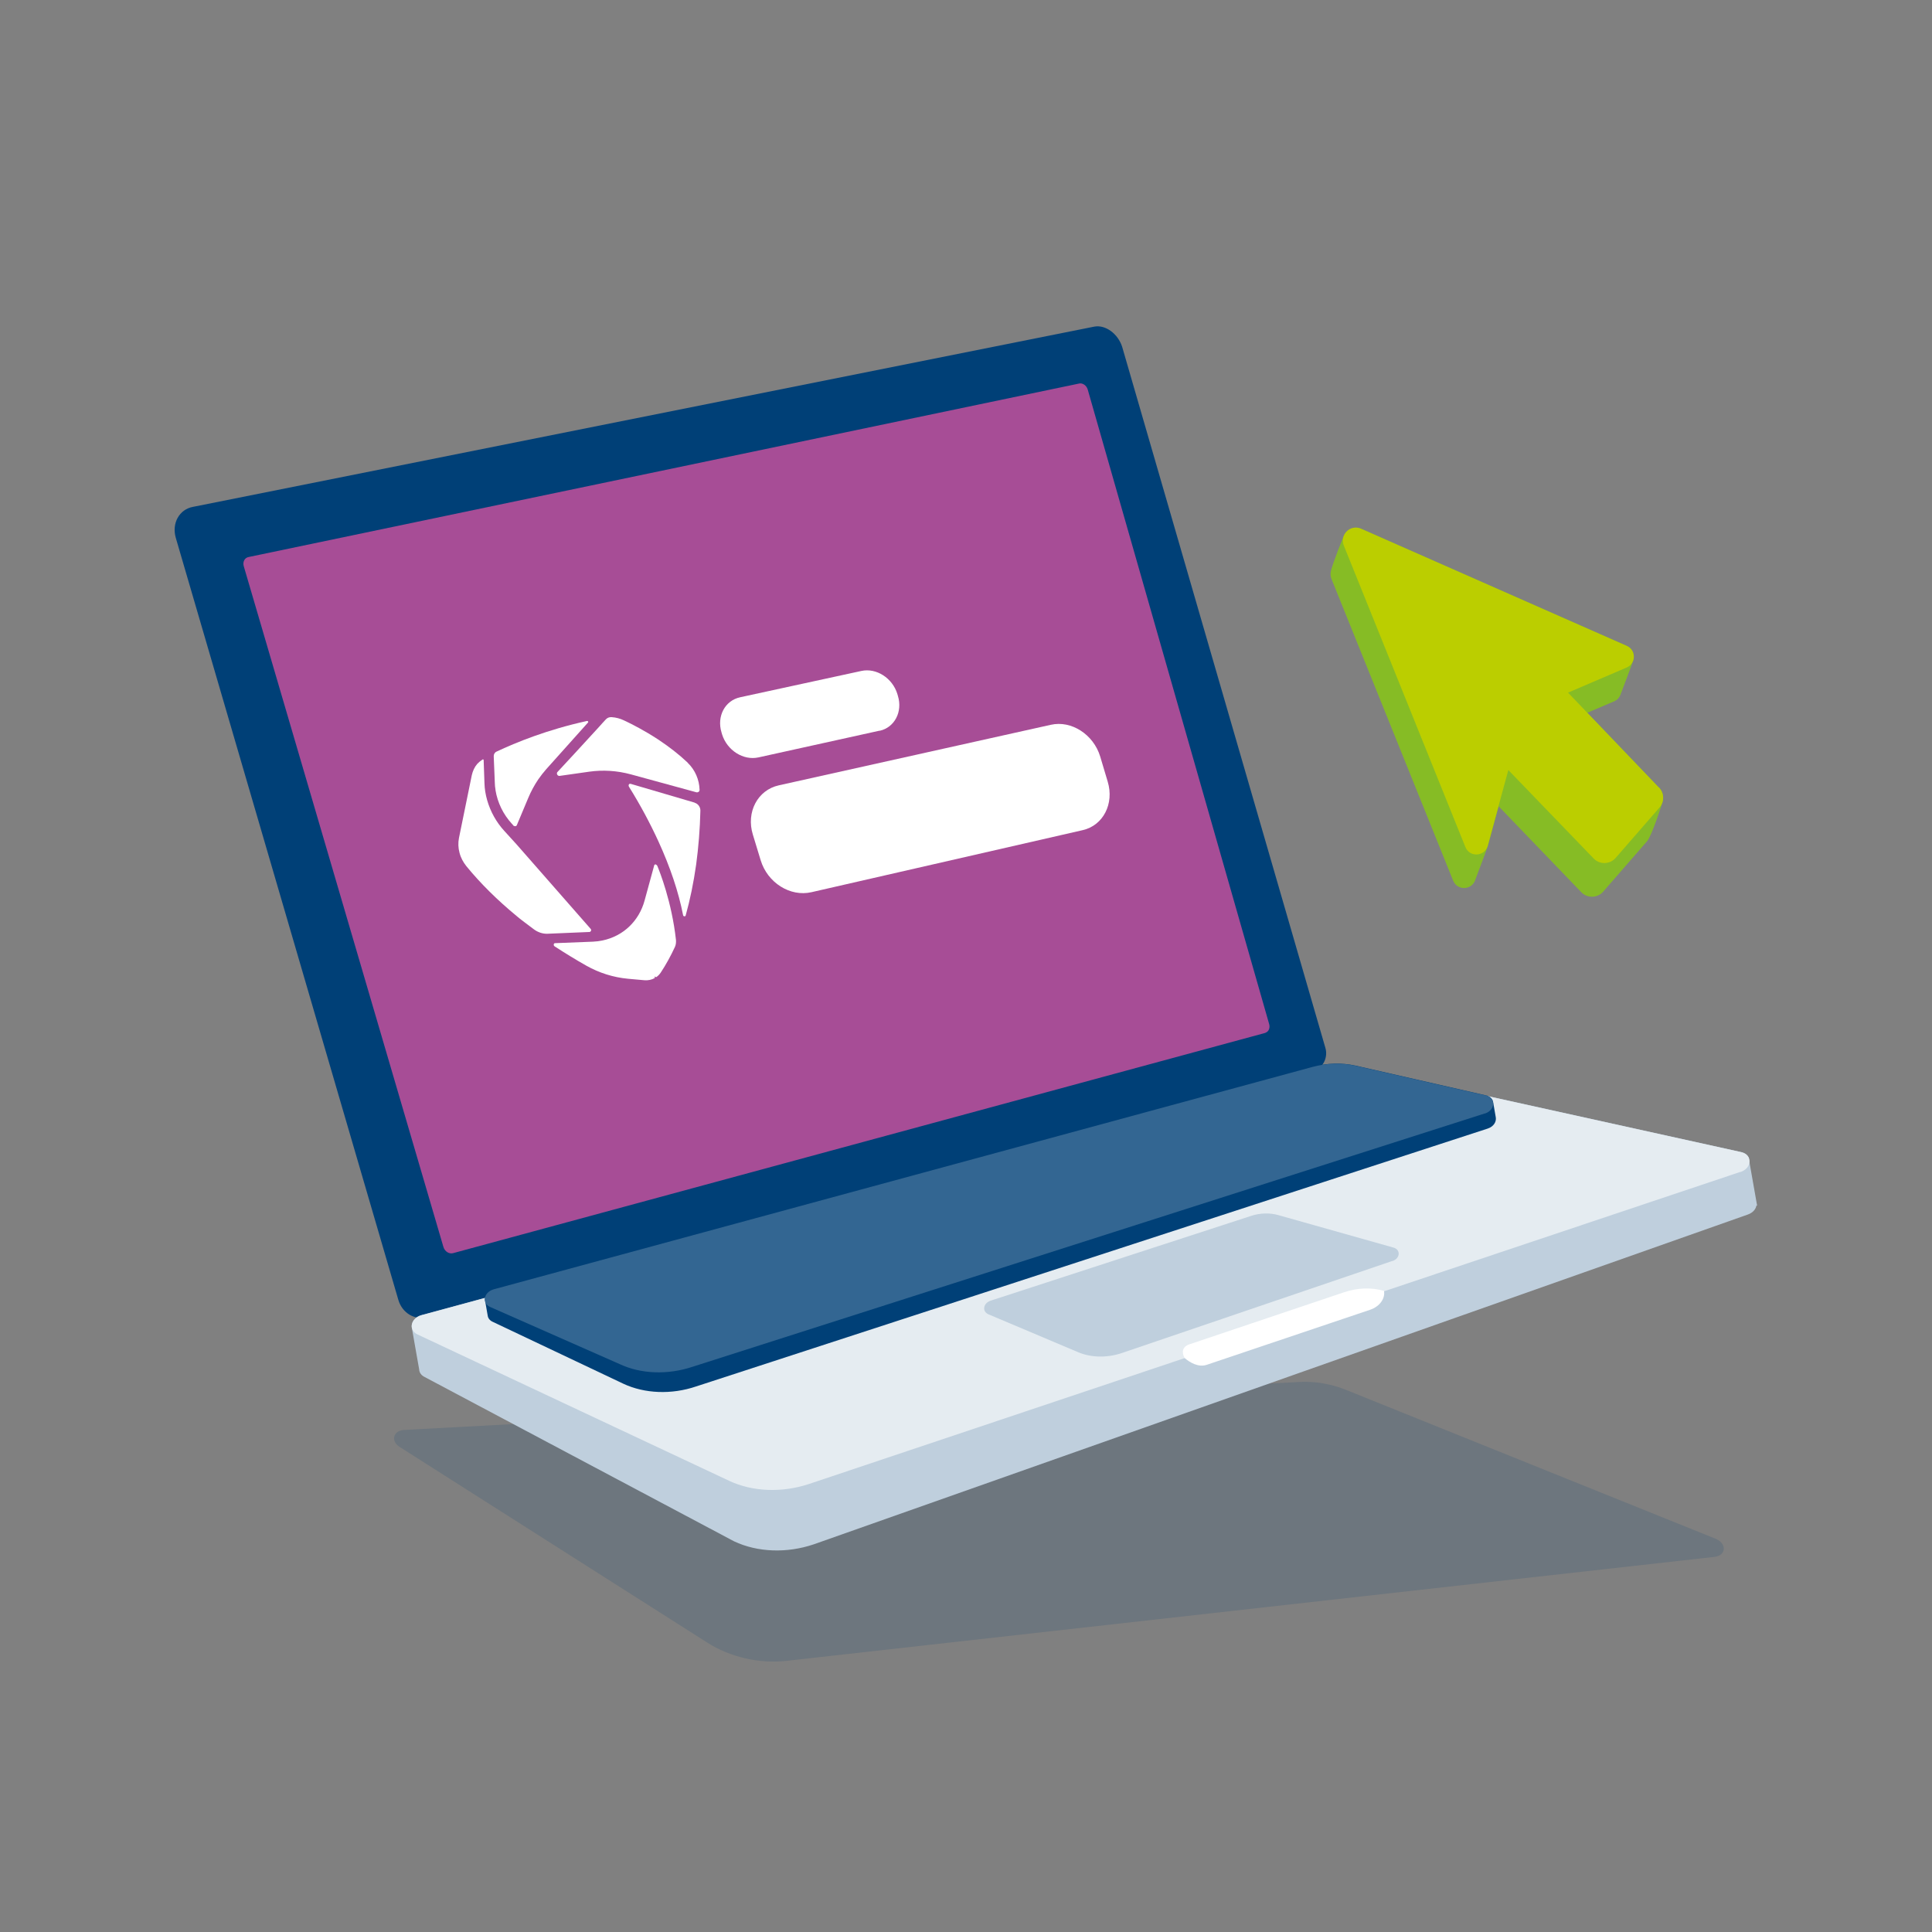
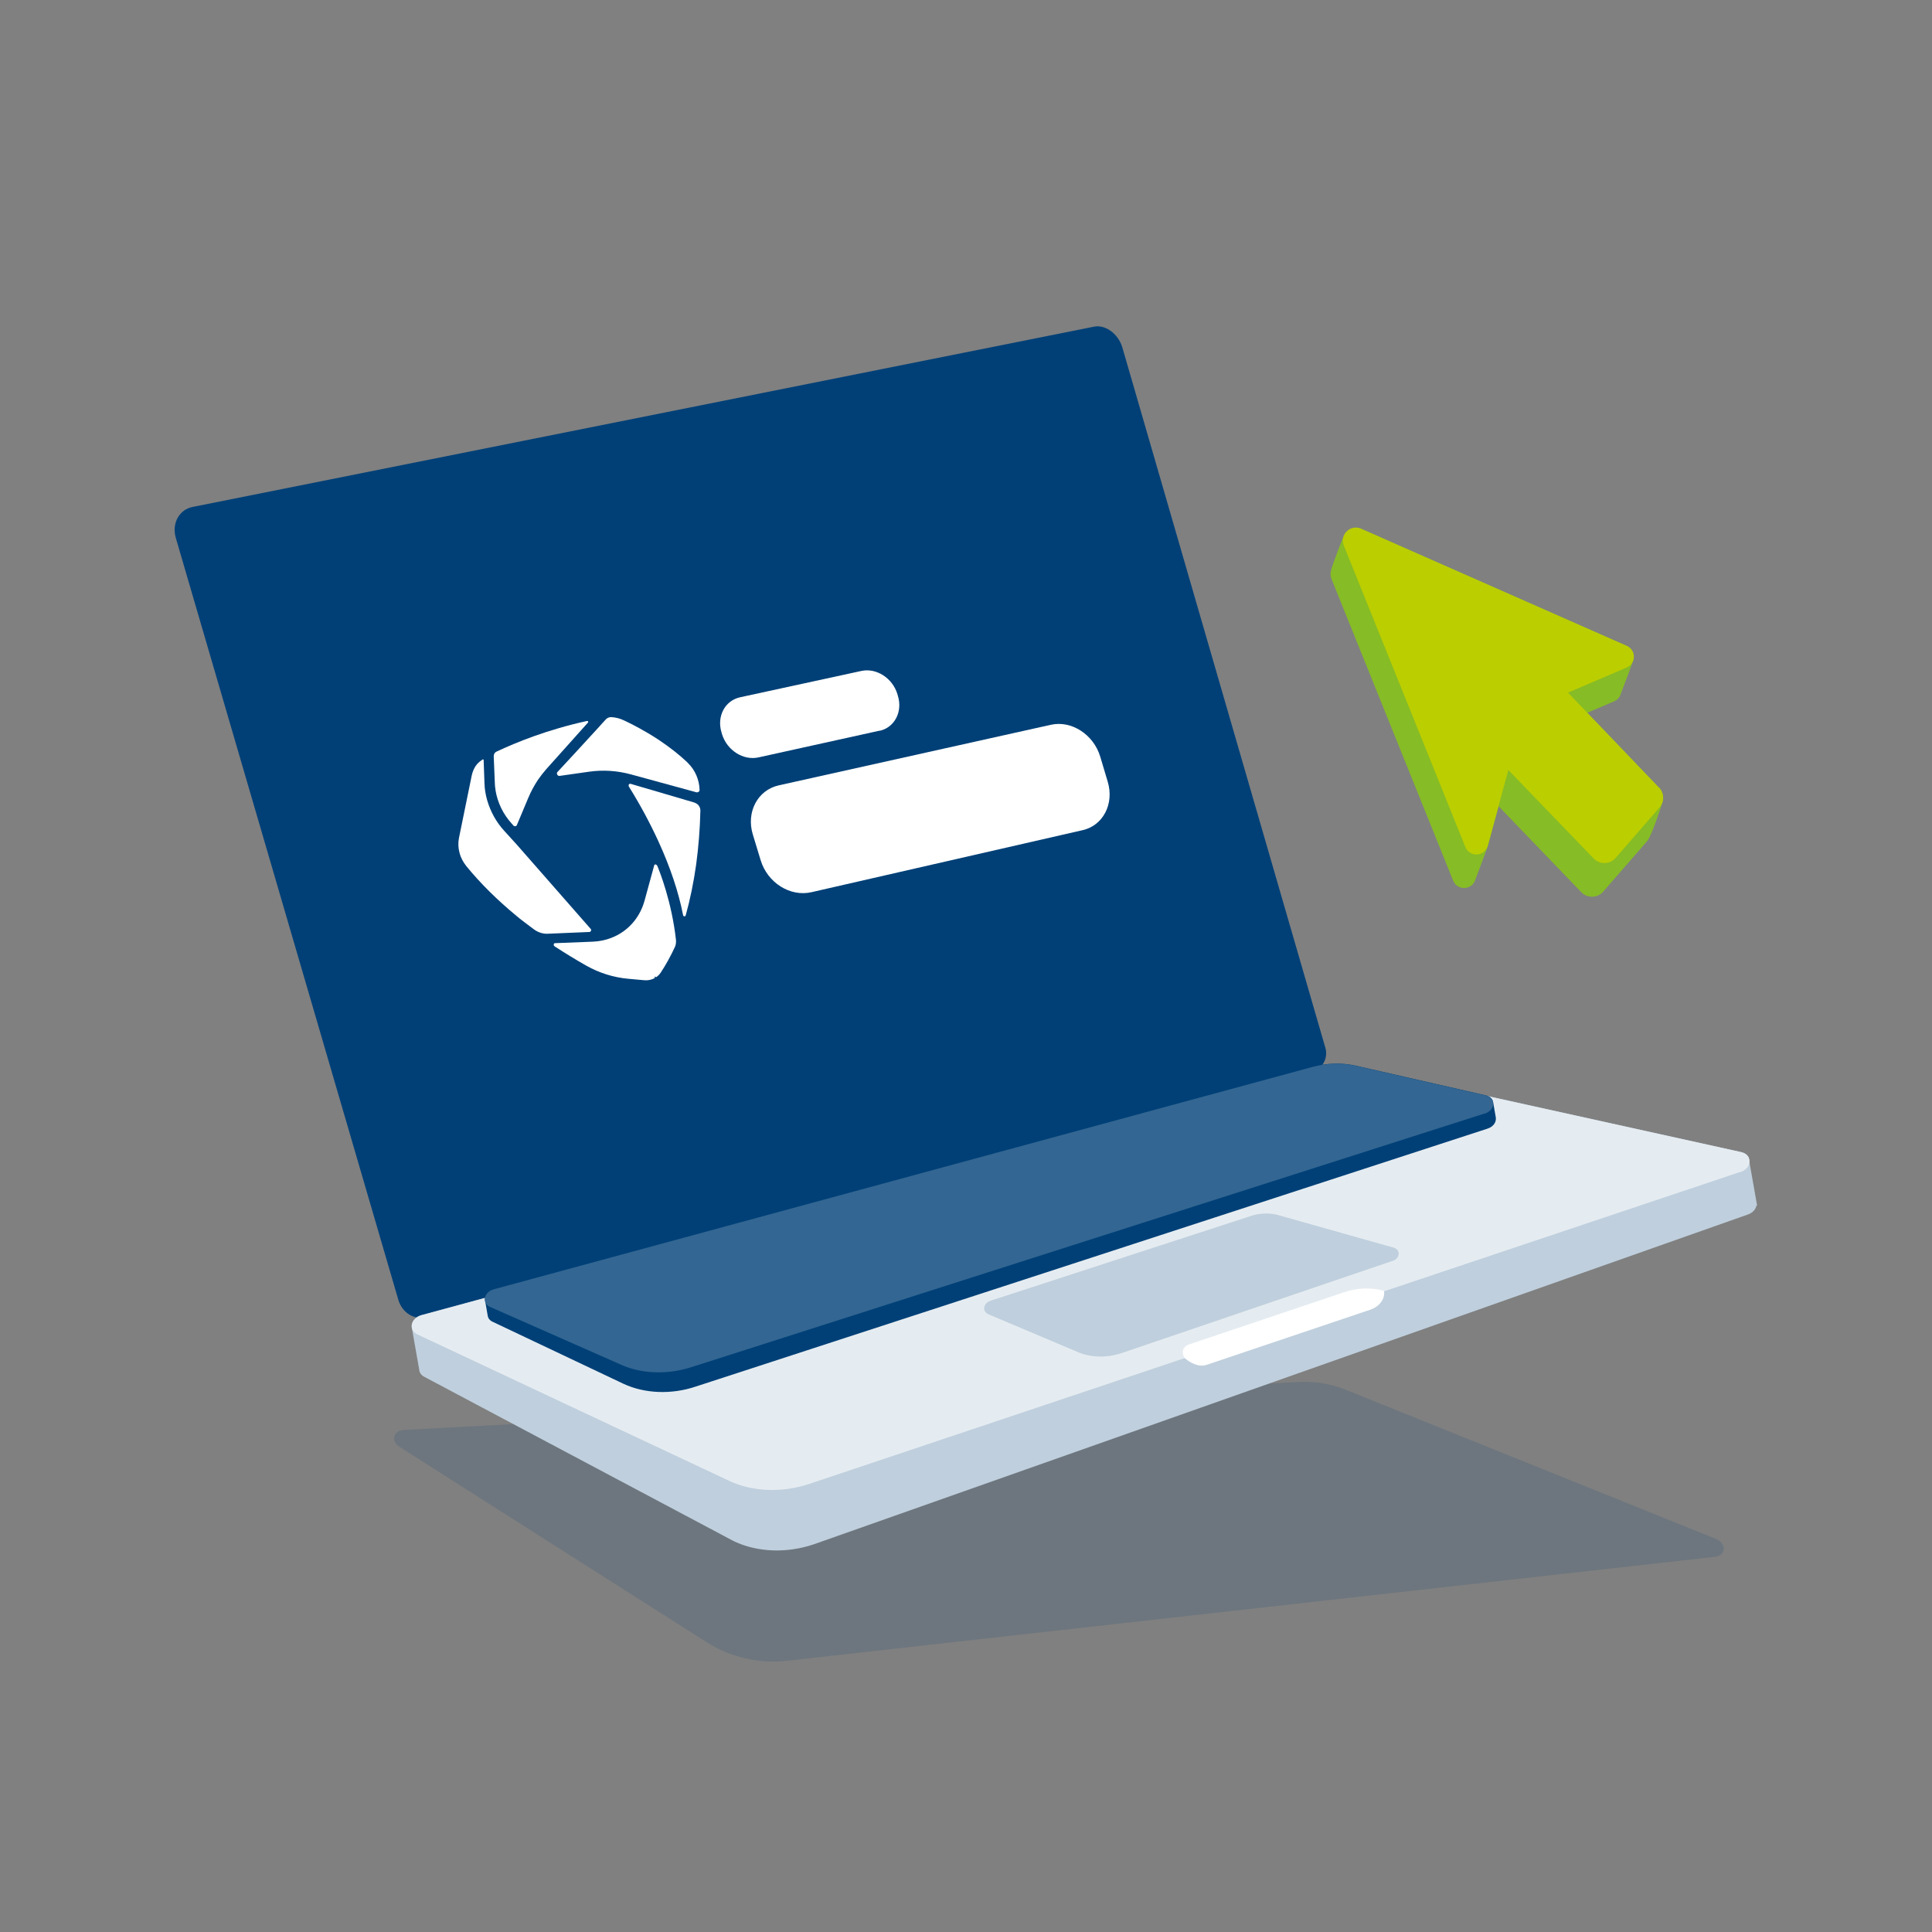
<svg xmlns="http://www.w3.org/2000/svg" id="Iconen" viewBox="0 0 141.73 141.73">
  <rect x="0" y="0" width="141.73" height="141.73" fill="#808080" stroke="none" />
  <defs>
    <style>
      .cls-1 {
        opacity: .15;
      }

      .cls-1, .cls-2 {
        fill: #004077;
      }

      .cls-1, .cls-2, .cls-3, .cls-4, .cls-5, .cls-6, .cls-7, .cls-8, .cls-9 {
        stroke-width: 0px;
      }

      .cls-3 {
        fill: #e5ecf1;
      }

      .cls-4 {
        fill: #bbce00;
      }

      .cls-5 {
        fill: #a74d96;
      }

      .cls-6 {
        fill: #336692;
      }

      .cls-7 {
        fill: #86bc25;
      }

      .cls-8 {
        fill: #fff;
      }

      .cls-9 {
        fill: #bfcfdd;
      }
    </style>
  </defs>
  <path class="cls-1" d="M125.85,112.88l-27.11-10.92c-1.09-.44-2.28-.64-3.42-.58l-65.67,3.52c-.8.04-1.01.81-.34,1.24l22.56,14.35c1.69,1.08,3.83,1.57,5.81,1.35l68.1-7.63c.86-.1.91-.99.07-1.33Z" />
  <g>
    <g>
      <g>
        <path class="cls-2" d="M96.38,78.53l-65.06,18.09c-.9.25-1.82-.3-2.1-1.27L12.9,39.47c-.32-1.08.25-2.11,1.27-2.29l66.11-13.22c.82-.15,1.73.52,2.04,1.48l14.9,51.4c.23.72-.16,1.51-.83,1.7Z" />
-         <path class="cls-5" d="M92.83,75.77l-59.59,16.16c-.29.08-.61-.12-.71-.45l-14.65-49.95c-.09-.32.07-.62.37-.67l60.94-12.73c.24-.04.51.15.6.43l13.31,46.55c.09.29-.03.58-.27.65Z" />
      </g>
      <path class="cls-9" d="M128.31,84.99h0c-.07-.22-.26-.41-.59-.48l-27.4-6.05c-1.1-.24-2.3-.21-3.45.1l-65.94,17.91c-.5.13-.76.52-.73.87h0s.55,3.12.55,3.12h0c.01.22.14.43.41.56l22.69,12.05c1.72.81,3.87.89,5.85.22l68.51-24.19c.38-.13.59-.39.64-.66h.05s-.61-3.46-.61-3.46Z" />
      <path class="cls-3" d="M127.67,85.97l-68.31,22.89c-1.98.66-4.14.58-5.85-.22l-22.89-10.75c-.68-.32-.49-1.2.32-1.41l65.94-17.91c1.15-.31,2.34-.35,3.45-.1l27.4,6.05c.85.19.81,1.17-.05,1.46Z" />
      <path class="cls-8" d="M98.63,94.79l-11.38,3.83c-.53.18-.58.6-.34,1.01.38.32,1,.7,1.62.49l11.99-4.04c.68-.23,1.11-.81,1.01-1.38-.91-.27-1.95-.23-2.9.09Z" />
      <g>
        <path class="cls-2" d="M109.54,80.88h0c-.03-.24-.21-.46-.55-.53l-9.56-2.18c-1-.22-2.09-.19-3.14.09l-60.05,16.31c-.49.13-.73.53-.65.87h0s.19,1.09.19,1.09h0c.03.18.15.34.37.44l9.58,4.54c1.56.73,3.53.81,5.33.2l58.08-18.92c.45-.15.64-.51.59-.82h0s-.19-1.09-.19-1.09Z" />
        <path class="cls-6" d="M108.93,81.68l-58.14,18.59c-1.81.6-3.77.53-5.33-.2l-9.52-4.2c-.62-.29-.44-1.09.29-1.29l60.05-16.31c1.04-.28,2.13-.32,3.14-.09l9.56,2.18c.77.17.74,1.07-.05,1.33Z" />
      </g>
      <path class="cls-9" d="M102.15,92.5l-19.86,6.76c-1.07.36-2.24.34-3.19-.06l-6.58-2.78c-.5-.21-.4-.83.17-1.01l19.08-6.21c.66-.22,1.38-.24,2.01-.06l8.44,2.38c.55.15.5.8-.07.99Z" />
    </g>
    <g>
      <path class="cls-8" d="M79.42,60.9l-19.89,4.55c-1.56.36-3.23-.69-3.73-2.35l-.57-1.87c-.51-1.65.35-3.28,1.91-3.62l19.95-4.44c1.51-.34,3.13.71,3.62,2.33l.55,1.84c.49,1.62-.33,3.22-1.84,3.56Z" />
      <path class="cls-8" d="M64.53,53.6l-8.88,1.96c-1.12.25-2.31-.51-2.68-1.69l-.04-.14c-.36-1.18.25-2.34,1.37-2.58l8.89-1.93c1.1-.24,2.28.52,2.64,1.69l.04.14c.36,1.17-.25,2.32-1.34,2.56Z" />
      <g>
        <path class="cls-8" d="M50.96,58.88h0s-4.7-1.38-4.7-1.38c-.03,0-.05,0-.06,0-.03,0-.05.03-.06.04-.03.04-.04.11.01.19.83,1.33,1.55,2.68,2.15,3.99.87,1.9,1.48,3.72,1.81,5.41.01.07.07.09.09.09.04,0,.09,0,.1-.06.32-1.14.58-2.4.77-3.74.17-1.27.28-2.6.31-3.96,0-.26-.17-.5-.42-.57Z" />
        <path class="cls-8" d="M50.45,55.95c-.62-.59-1.35-1.16-2.18-1.71-.98-.64-1.89-1.11-2.49-1.39-.29-.14-.6-.22-.91-.24-.05,0-.1,0-.15.01-.11.02-.21.08-.29.17-.12.13-.29.31-.49.54-.49.53-1.17,1.27-1.8,1.96l-1.25,1.35c-.05.06-.04.13-.01.19.03.05.09.1.17.09l2.18-.31c1-.14,2.03-.08,3.06.2l4.79,1.31c.06.02.12,0,.17-.03.05-.04.07-.09.07-.15h0c-.02-.74-.33-1.46-.86-1.97Z" />
        <path class="cls-8" d="M48.13,63.42s-.06-.01-.09,0c-.03.01-.04.03-.05.07l-.7,2.56c-.41,1.52-1.57,2.62-3.08,2.94-.24.05-.48.08-.71.09l-2.78.11s-.02,0-.02,0c-.06.01-.07.07-.08.09,0,.04,0,.1.06.14.77.5,1.55.98,2.33,1.42.96.54,1.99.86,3.05.96l1.22.11c.26.02.52-.03.75-.16v-.12s.1.06.1.06c.14-.09.25-.21.34-.34.37-.56.72-1.19,1.04-1.88.07-.15.09-.32.08-.5-.31-2.82-1.2-5.04-1.37-5.45-.02-.04-.05-.07-.09-.09Z" />
        <path class="cls-8" d="M37.64,60.55s.1.07.16.06c.06,0,.1-.04.12-.09l.83-1.98c.2-.48.45-.94.74-1.37.18-.26.37-.5.57-.73l3.08-3.44s0-.01.01-.02c0-.02,0-.04,0-.04h0s-.03-.05-.07-.05c0,0-.01,0-.02,0-2.92.64-5.22,1.58-6.64,2.25-.13.06-.21.2-.2.35l.08,1.95c0,.15.02.32.05.5v.03c.15.91.56,1.76,1.19,2.45l.1.11Z" />
        <path class="cls-8" d="M43.36,68.29c.02-.06,0-.12-.04-.16h0s-5.41-6.17-5.41-6.17l-.91-1c-.59-.64-1.02-1.42-1.26-2.25-.12-.42-.19-.84-.2-1.26l-.06-1.7s-.02-.04-.03-.04c0,0-.02,0-.03,0,0,0,0,0-.01,0-.18.12-.31.23-.4.33-.2.23-.33.52-.4.83l-.94,4.6c-.07.35-.06.73.04,1.09.09.36.27.69.5.98,1.02,1.25,2.26,2.48,3.69,3.66.28.24.65.51.98.76.1.08.2.15.28.21.29.22.65.34.99.33l3.08-.13c.06,0,.1-.03.12-.09Z" />
      </g>
    </g>
    <g>
      <path class="cls-7" d="M121.7,57.78l-5.26-5.49,1.97-.84c.23-.1.38-.27.46-.47.16-.41.88-2.32.95-2.55.12-.39-.04-.86-.48-1.05l-19.48-8.59c-.49-.21-.98,0-1.21.39-.14.24-.9,2.19-1.02,2.73-.04.18-.03.38.05.57l8.92,22.12c.31.77,1.42.71,1.64-.1,0,0,.85-2.24.92-2.47l.78-2.88,6.06,6.3c.44.46,1.19.44,1.61-.04l3.22-3.7c.35-.41,1.11-2.76,1.15-2.93.08-.35,0-.73-.27-1.01Z" />
      <path class="cls-4" d="M121.7,57.78l-6.67-6.97,4.3-1.84c.7-.3.7-1.29,0-1.59l-19.48-8.59c-.78-.35-1.59.43-1.27,1.23l8.92,22.12c.31.77,1.42.71,1.64-.1l1.51-5.55,6.26,6.49c.44.46,1.19.44,1.61-.04l3.22-3.7c.37-.42.35-1.06-.04-1.47Z" />
    </g>
  </g>
</svg>